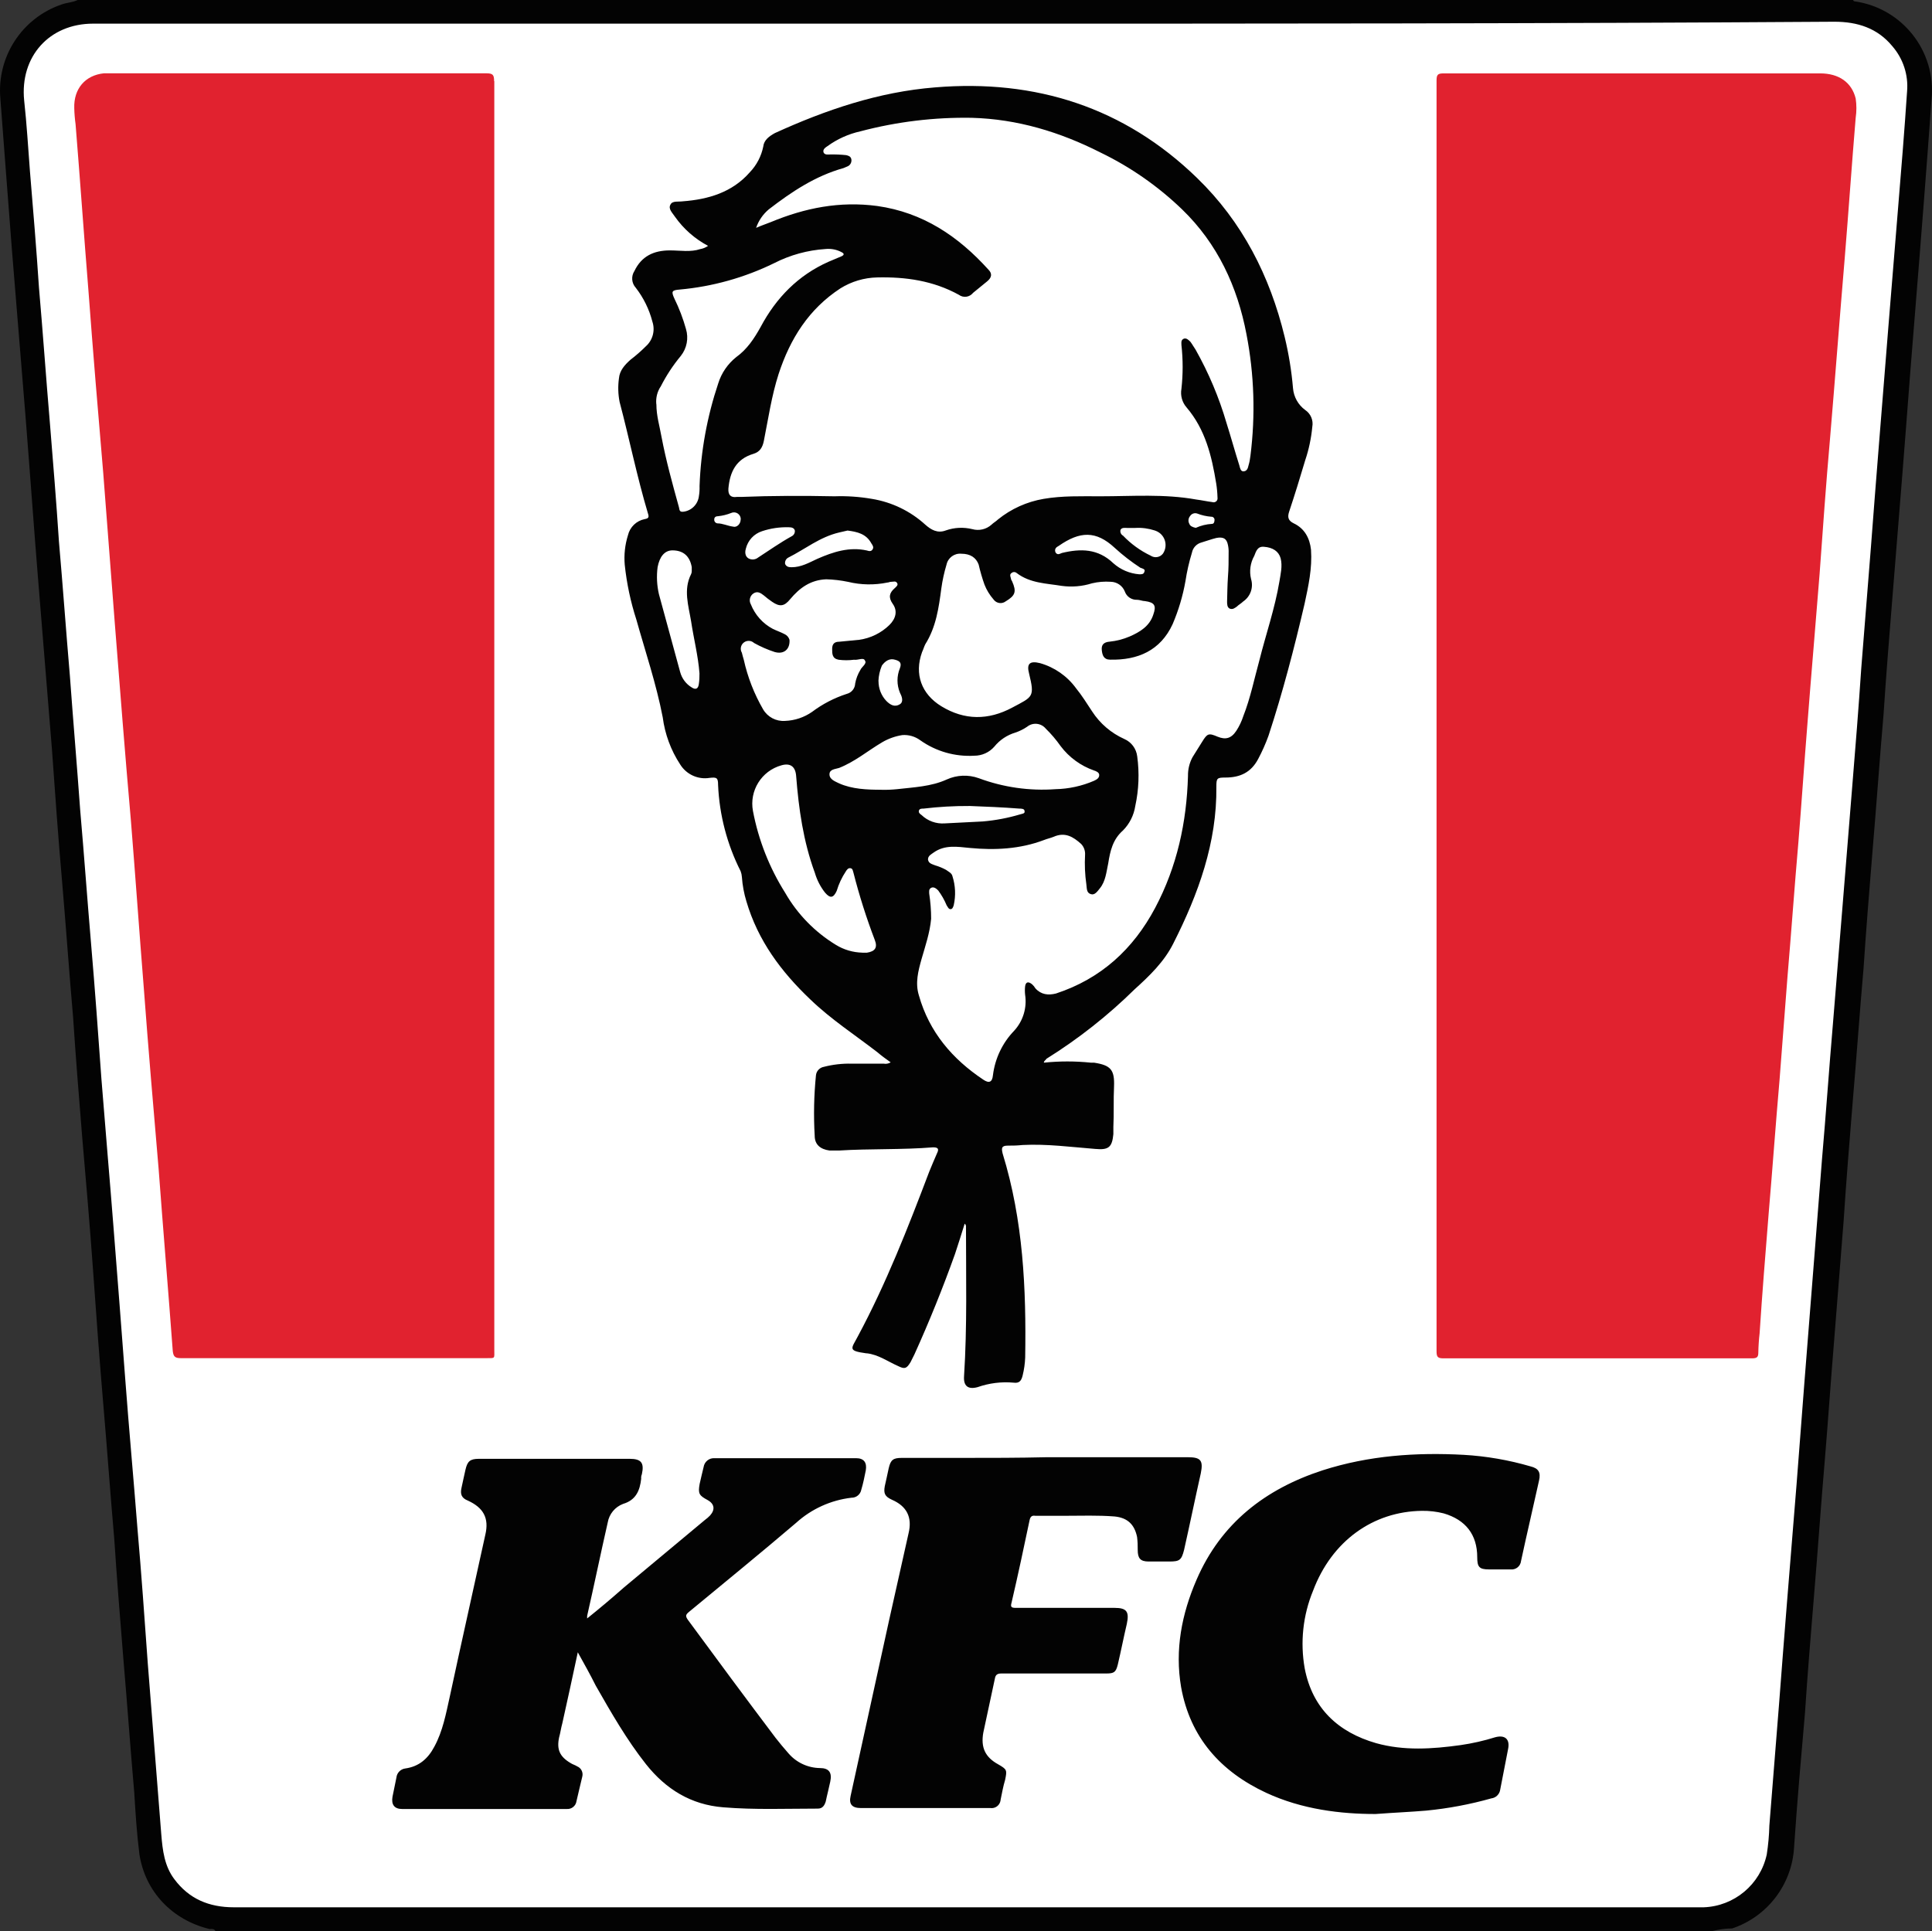
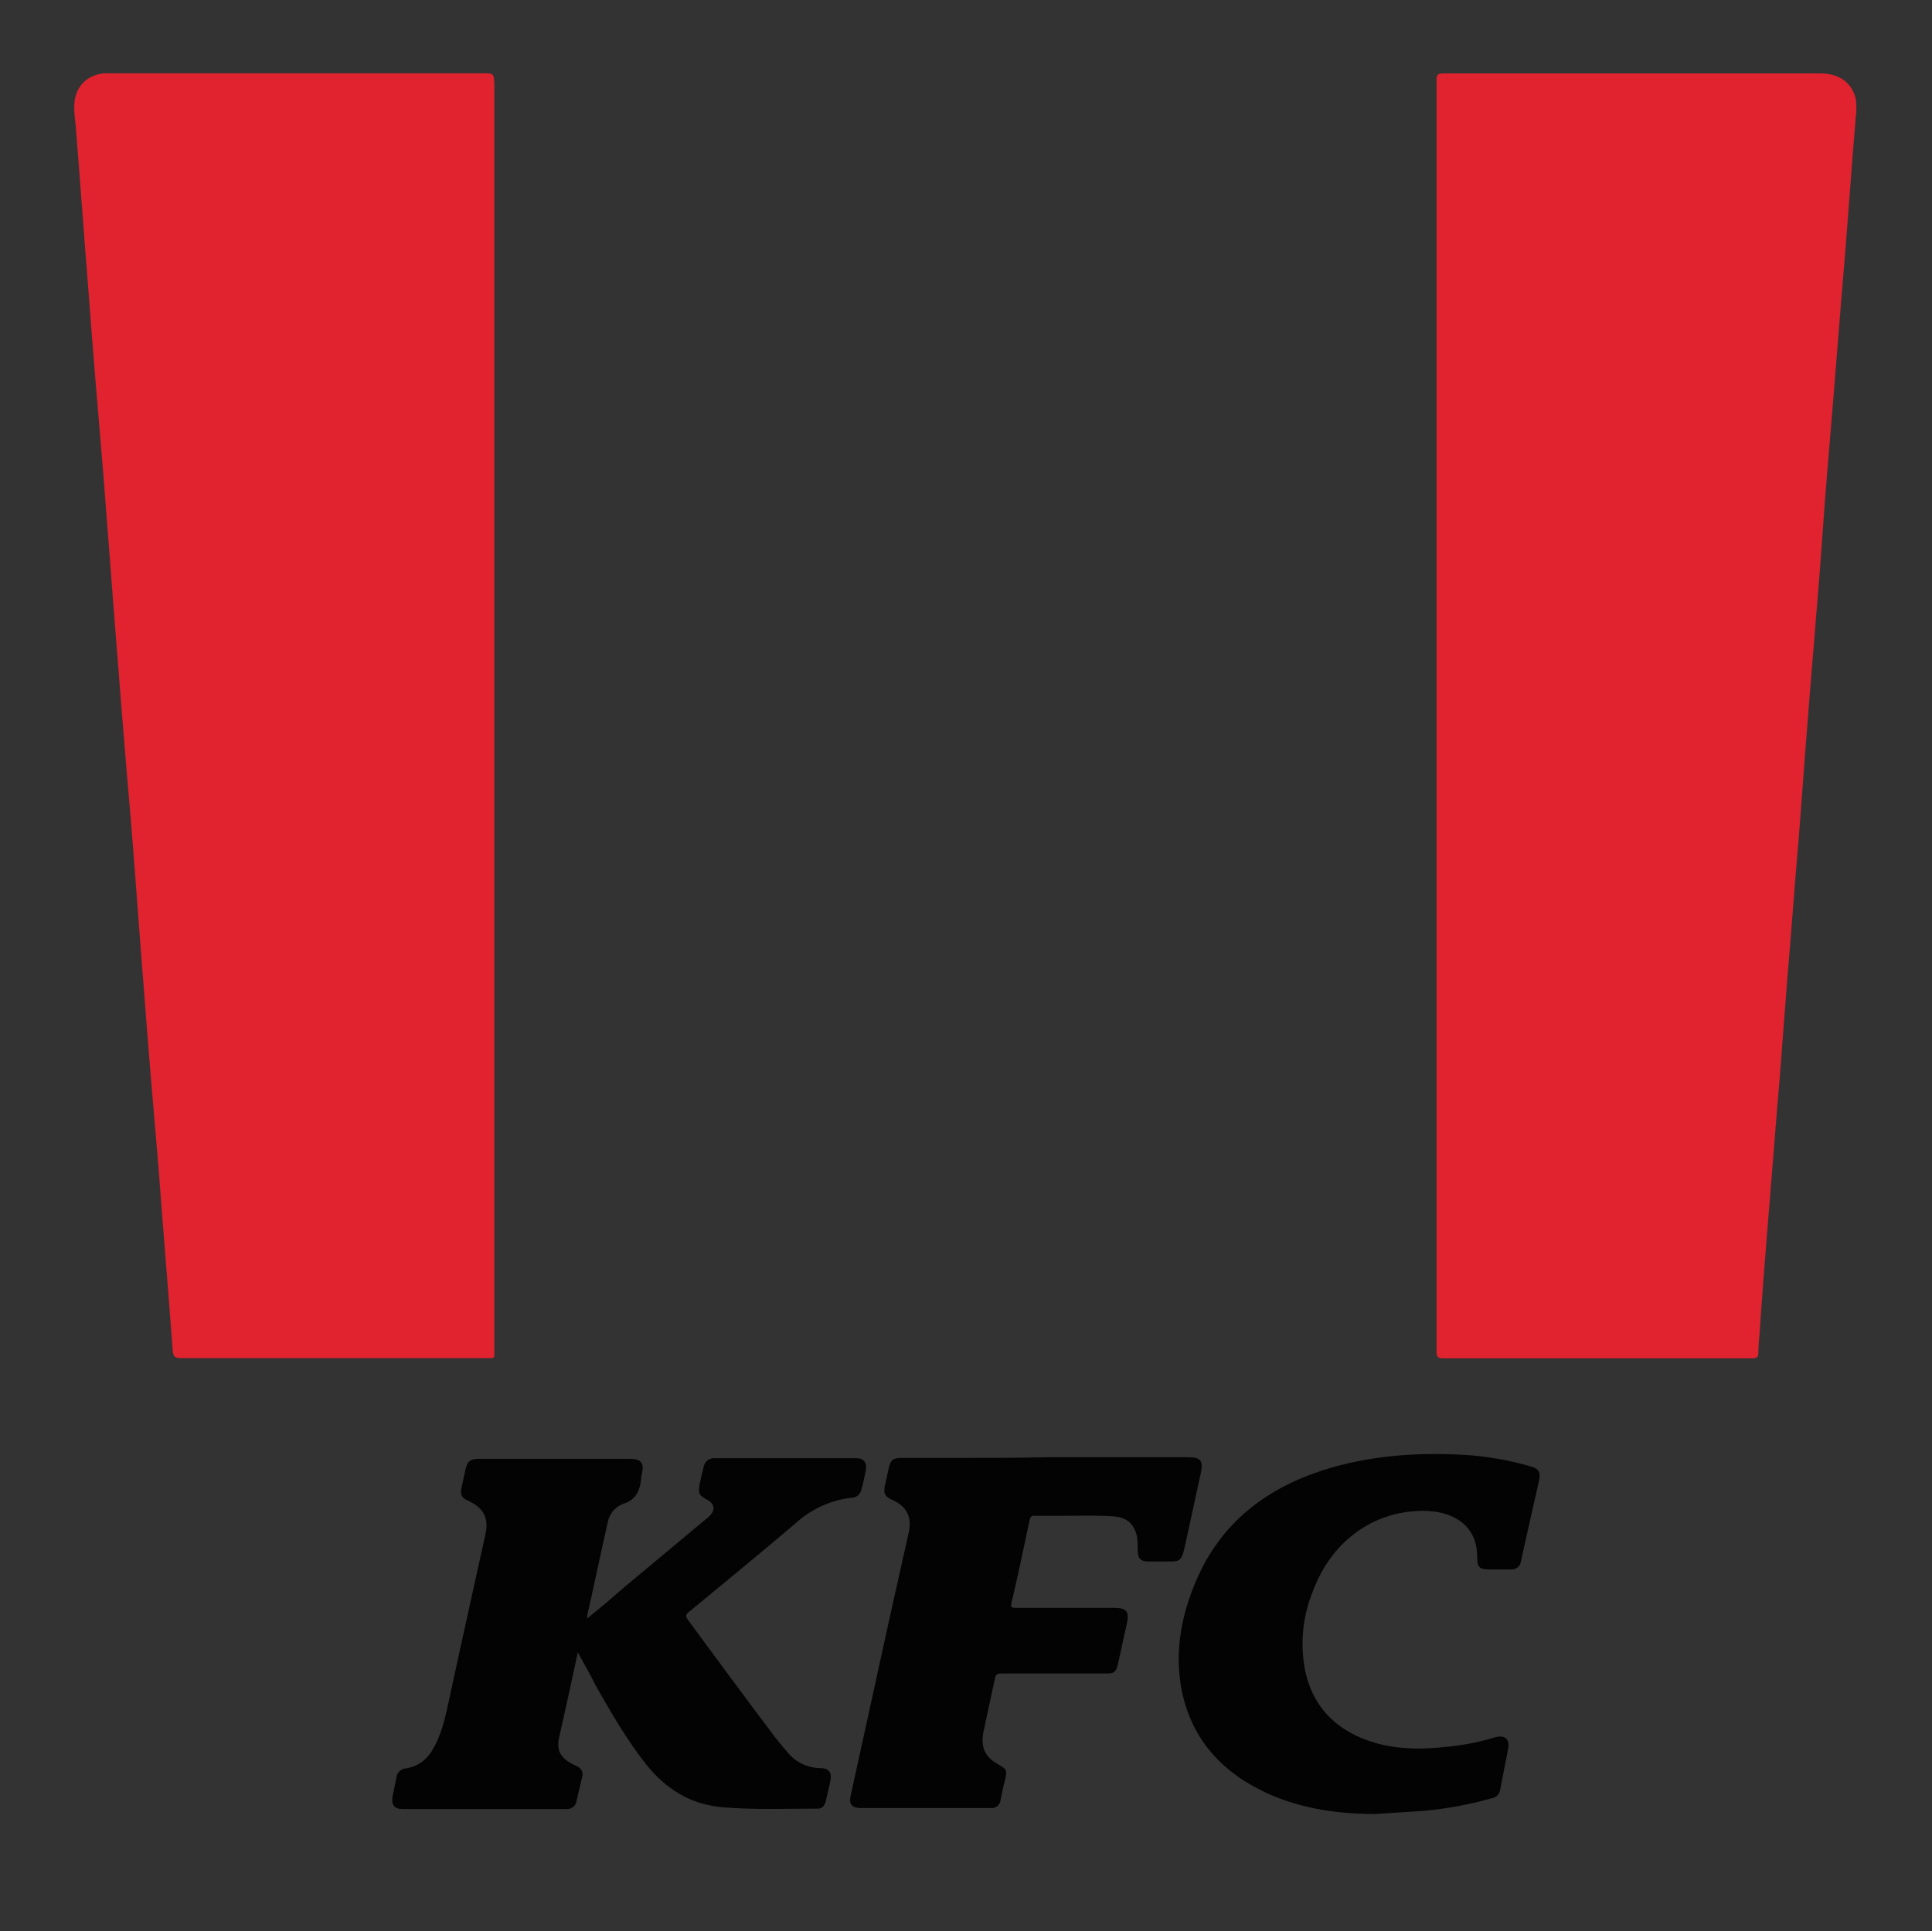
<svg xmlns="http://www.w3.org/2000/svg" viewBox="0 0 490.13 489.93">
  <rect x="0" y="0" width="490.13" height="489.93" fill="#333333" stroke="none" />
  <defs>
    <style>.f{fill:#fff;}.g{fill:#030303;}.g,.h{fill-rule:evenodd;}.h{fill:#e1222f;}</style>
  </defs>
  <g id="a" />
  <g id="b">
    <g id="c">
      <g id="d">
        <g id="e">
-           <path class="f" d="M13.13,5.51c6.67-2.29,17.78-2.29,17.78-2.29H467.35c2.67,0,8.89,.44,12.44,4.44s7.56,7.11,7.11,10.22-34.22,443.11-35.56,450.67-1.33,12.89-5.33,14.67-15.56,4.44-22.22,4.44-351.11,0-358.22-.44-16,2.67-21.78-6.67-7.11-10.67-7.11-23.11S2.02,30.78,2.02,25,6.46,7.8,13.13,5.51Z" />
-           <path class="g" d="M434.5,489.93H54.64c-.33-.65-1-.49-1.47-.49-9.47-2.29-16.33-9.47-17.8-18.95-.66-5.22-1-10.45-1.31-15.67-1-11.43-1.8-22.7-2.78-34.13-.81-10-1.63-20.09-2.28-30.05-1-11.44-1.8-22.7-2.78-34.14s-1.8-22.7-2.61-34.13-1.8-22.7-2.78-34.13c-.81-10-1.63-20.09-2.28-30.05-1-11.43-1.8-22.86-2.78-34.29-1-11.27-1.8-22.7-2.61-34l-3.43-42.1c-1.15-14.05-2.13-28.09-3.27-42.3-1.14-14.05-2.29-28.09-3.44-42.14C2.02,50.63,1.07,37.72,.09,25-.84,14.42,5.56,4.57,15.61,1.14c1.3-.49,2.77-.49,4.08-1.14H470.1c.16,.16,.16,.33,.32,.33,12.14,1.67,20.79,12.63,19.6,24.82l-1,13.55c-.65,8.66-1.31,17.15-2,25.81-.82,10.12-1.63,20.25-2.45,30.54-.65,8.65-1.31,17.14-2,25.8l-2.45,30.37c-.81,10-1.63,20.09-2.28,30.05-1,11.44-1.8,23-2.78,34.46-.82,10-1.63,19.93-2.29,29.89-1,11.43-1.79,22.7-2.77,34.13-.82,10-1.64,20.09-2.29,30.05-.82,10.29-1.64,20.57-2.45,30.86-.82,9.8-1.47,19.6-2.29,29.4-1,11.59-1.79,23.19-2.77,34.78-.82,10-1.64,19.76-2.29,29.73-1,11.43-2,22.7-2.77,34.13-.53,9.42-6.74,17.57-15.68,20.58-1.67,.02-3.34,.24-4.96,.65ZM245.02,6H23.61C12.5,6,5.02,14.37,6.13,25.48c.66,6,1,11.92,1.47,18,.82,9.76,1.64,19.72,2.29,29.52,1,11.43,1.8,23,2.78,34.46,.81,10,1.63,19.92,2.28,29.88,1,11.43,1.8,22.7,2.78,34.13,.82,11.27,1.8,22.7,2.61,34,1,11.43,1.8,22.7,2.78,34.14s1.79,22.7,2.61,34.13c1,12.73,2.12,25.47,3.1,38.05,1,12.74,2,25.47,2.94,38.05s2.13,25.48,3.11,38.05c1,11.43,1.79,22.7,2.61,34.13,1.14,14.54,2.29,29.07,3.43,43.44,.33,4.08,.82,8,3.27,11.27,3.75,5.06,8.81,7.19,15.18,7.19H432.21c7.77-.28,14.36-5.8,16-13.4,.38-2.43,.6-4.88,.66-7.34,.81-10.29,1.63-20.42,2.45-30.71,.65-8.49,1.3-17,2-25.64,.81-10.12,1.63-20.08,2.45-30.21,.67-8.67,1.33-17.33,2-26,.81-10.29,1.62-20.58,2.44-30.87,.67-8.49,1.33-16.99,2-25.48,1-11.43,1.8-23,2.78-34.45,.82-10,1.63-20.09,2.45-30,.82-10.13,1.63-20.09,2.45-30.22,.82-10,1.63-20.08,2.29-30,.81-10.29,1.63-20.42,2.45-30.71,.65-8.49,1.3-17,2-25.64,.81-10.12,1.63-20.25,2.45-30.54,.81-10,1.63-20.08,2.45-30,.81-9.8,1.63-19.76,2.28-29.56,.35-4.16-1.01-8.29-3.75-11.44-3.76-4.57-8.82-6.2-14.7-6.2-73.34,.49-146.81,.49-220.34,.49Z" />
-           <path class="g" d="M264.82,269.62c3.96-.41,7.96-.41,11.92,0h.81c4.25,.66,5.23,1.8,5.07,6.05-.17,3.43,0,6.86-.17,10.28v1.8c-.32,3.27-1.14,4.08-4.57,3.76-6.2-.49-12.25-1.31-18.45-1-1.25,.13-2.5,.18-3.76,.16-1.63,0-1.63,.65-1.31,2,5.23,17,6,34.3,5.72,51.77-.06,1.54-.28,3.07-.65,4.57-.33,1.31-.82,2-2.29,1.8-3.09-.28-6.21,.11-9.14,1.14-2.45,.66-3.6-.32-3.43-2.77,.81-12.58,.49-25.32,.49-37.89,.04-.31-.08-.62-.33-.82-.82,2.61-1.63,5.23-2.45,7.68-3.1,8.67-6.53,17.16-10.29,25.47l-1,2c-1,1.64-1.47,1.8-3.1,1-2.61-1.14-5.06-2.94-8-3.26h-.17c-4.73-.66-3.75-1.15-2.12-4.25,7.19-13.39,12.74-27.6,18.13-41.81,.65-1.63,1.3-3.1,2-4.73,.49-1,.32-1.47-1-1.47-8,.65-16,.32-23.85,.81h-2.45c-2.28-.32-3.75-1.47-3.75-3.75-.3-5.12-.19-10.25,.32-15.35,.12-1.07,.93-1.94,2-2.13,2.29-.59,4.64-.86,7-.81h8.16c.62,.12,1.26,0,1.8-.33-1.14-.82-2.29-1.63-3.43-2.61-5.72-4.41-11.76-8.33-17-13.39-7.35-7-13.23-14.86-16.17-24.83-.62-2.02-1-4.1-1.15-6.2-.03-.5-.14-1-.32-1.47-3.44-6.81-5.39-14.27-5.72-21.89,0-1.79-.32-2-2.12-1.79-2.97,.49-5.94-.87-7.51-3.43-2.35-3.59-3.86-7.67-4.41-11.92-1.64-8.5-4.41-16.66-6.7-24.83-1.46-4.51-2.44-9.16-2.94-13.88-.22-2.53,.06-5.08,.82-7.51,.49-2.07,2.15-3.67,4.24-4.08,1-.17,1.15-.49,.82-1.47-2.78-9.31-4.73-19-7.18-28.25-.39-1.97-.45-4-.17-5.99,.17-2,1.47-3.43,2.94-4.74,1.38-1.05,2.69-2.2,3.92-3.43,1.73-1.56,2.36-4,1.63-6.21-.81-3.13-2.25-6.07-4.23-8.62-1.07-1.18-1.2-2.92-.33-4.25,1.8-3.75,4.9-5.22,9-5.22,2.62,0,5.23,.49,7.68-.33,.72-.12,1.4-.4,2-.82-3.34-1.77-6.21-4.29-8.39-7.38-.65-1-1.8-2-1.14-3.11,.49-1,2-.65,3.1-.81,6.53-.49,12.57-2.29,17-7.35,1.74-1.81,2.93-4.08,3.43-6.54,.17-1.63,1.47-2.61,2.94-3.42,12.9-5.88,26.3-10.46,40.67-11.6,25.47-2.12,48,5.06,66.46,23,11.44,11.1,18.46,24.82,22.21,40.33,1.03,4.27,1.74,8.61,2.11,12.98,.18,2.21,1.31,4.24,3.1,5.55,1.39,.93,2.1,2.59,1.8,4.24-.27,2.89-.87,5.75-1.8,8.5-1.31,4.41-2.61,8.65-4.08,13.06-.49,1.47-.17,2.29,1.14,2.94,2.78,1.31,4.08,3.76,4.41,6.7,.33,4.73-.65,9.14-1.63,13.71-2.62,11.27-5.56,22.54-9.15,33.48-.73,2.02-1.6,3.98-2.61,5.88-1.8,3.43-4.57,4.74-8.33,4.74-2.12,0-2.29,.16-2.29,2.28,.17,14.21-4.57,27.28-10.94,39.85-2.28,4.57-6,8.17-9.8,11.6-6.79,6.68-14.29,12.59-22.37,17.63-.16,.36-.65,.49-.65,.98ZM191.82,57.81c1.47-.65,2.61-1,3.75-1.47,8.66-3.59,17.45-5.34,26.95-4.08,11.59,1.63,20.58,7.67,28.25,16.17,1,1,.82,2-.32,2.94s-2.45,2-3.6,2.94c-.87,1.11-2.46,1.32-3.59,.49-6.53-3.6-13.55-4.58-20.74-4.41-3.3,.07-6.51,1.03-9.31,2.77-8,5.23-12.74,12.74-15.68,21.72-1.79,5.56-2.61,11.27-3.75,17-.33,1.63-1,2.77-2.62,3.26-4.41,1.31-6,4.58-6.37,8.82q-.16,2.45,2.13,2.12h1.1c7.84-.32,15.84-.32,23.68-.16,3.17-.11,6.34,.11,9.47,.65,5.06,.82,9.77,3.09,13.56,6.54,1.47,1.3,3.1,2.28,5.22,1.47,2.15-.76,4.48-.87,6.7-.33,1.72,.49,3.57,.06,4.9-1.14,.49-.49,1.14-.82,1.63-1.31,3.35-2.71,7.35-4.51,11.6-5.23,4.73-.81,9.47-.65,14.37-.65,8.16,0,16.17-.65,24.33,.82,1.31,.16,2.78,.49,4.08,.65,.52,.18,1.09-.09,1.27-.61,.06-.17,.07-.35,.04-.53-.03-1.2-.14-2.4-.33-3.59-1.14-7-2.77-13.72-7.51-19.28-1.13-1.29-1.62-3.04-1.31-4.73,.41-3.69,.41-7.42,0-11.11,0-.65-.16-1.3,.66-1.63,.65-.16,1.14,.33,1.63,.82,.49,.65,.82,1.3,1.31,2,3.31,5.88,5.95,12.13,7.84,18.61,1.14,3.6,2.12,7.19,3.26,10.78,.17,.66,.33,1.47,1,1.47,.82,0,1.15-.65,1.31-1.47,.24-.8,.4-1.62,.49-2.45,1.3-10.27,.97-20.69-1-30.86-2.29-12.09-7.35-23-16.33-31.68-6.09-5.87-13.08-10.75-20.7-14.43-10.29-5.22-21.07-8.49-32.66-8.81-9.53-.16-19.04,.99-28.26,3.43-3,.67-5.84,1.94-8.33,3.75-.49,.33-1.3,.82-1,1.63,.33,.66,1.15,.49,1.64,.49,1.36-.03,2.72,.03,4.08,.17,.65,.16,1.14,.32,1.31,1,.15,.71-.18,1.44-.82,1.79-.33,.17-.82,.33-1.14,.49-7.19,2-13.23,6.05-18.95,10.46-1.49,1.24-2.61,2.87-3.24,4.71h0Zm119.7,88.52h0c.17-2,.17-4.09,.17-6.05,.03-.67-.03-1.34-.17-2-.32-1.63-1.14-2.12-2.94-1.79-1.3,.32-2.61,.81-3.75,1.14-1.25,.32-2.21,1.34-2.45,2.61-.72,2.35-1.27,4.76-1.64,7.19-.66,3.76-1.76,7.43-3.26,10.94-3.1,6.7-8.82,9.15-15.84,9-1.64,0-2-1.14-2.13-2.45s.49-2,2-2.12c1.75-.18,3.46-.62,5.07-1.31,2.61-1.14,5.06-2.61,6-5.55,.82-2.29,.33-3.1-2.12-3.43-.66,0-1.31-.33-2-.33-1.39,.06-2.66-.8-3.11-2.12-.59-1.47-2.01-2.43-3.59-2.45-1.59-.11-3.19,.02-4.74,.39-2.48,.78-5.1,1-7.67,.65-3.92-.65-8-.65-11.43-3.26-.38-.33-.93-.33-1.31,0-.49,.32-.33,.81-.16,1.3,0,.33,.16,.49,.32,.82,1.15,2.61,.82,3.59-1.63,5.06-.95,.73-2.31,.54-3.04-.41-.02-.03-.04-.05-.06-.08-.97-1.11-1.75-2.38-2.29-3.76-.59-1.66-1.08-3.35-1.47-5.06-.65-1.79-2.12-2.77-4.41-2.77-1.77-.16-3.38,1.03-3.75,2.77-.59,1.96-1.03,3.97-1.31,6-.65,4.9-1.31,9.8-4.08,14.21-.33,.66-.49,1.31-.82,2-2,5.56-.16,10.62,4.9,13.72,5.88,3.59,11.92,3.59,18,.33,5.23-2.78,5.72-2.62,4.25-8.66-.65-2.45,.16-3.26,2.78-2.61,3.67,1.04,6.89,3.28,9.14,6.37,1.47,1.79,2.78,3.92,4.08,5.88,1.99,3.07,4.83,5.5,8.17,7,1.8,.78,3.04,2.46,3.27,4.41,.57,4.19,.41,8.44-.49,12.57-.36,2.35-1.44,4.52-3.11,6.21-2.61,2.29-3.26,5.23-3.75,8.33-.49,2.28-.66,4.57-2.13,6.37-.65,.81-1.3,1.79-2.28,1.47-1.14-.33-1-1.47-1.14-2.45-.36-2.49-.47-5.01-.33-7.52,.07-1.02-.29-2.03-1-2.77-2-1.8-4.08-3.1-7-1.8-.82,.33-1.64,.49-2.45,.82-6.05,2.29-12.41,2.61-18.78,2-3.27-.33-6.37-.82-9.15,1.14-.65,.49-1.47,.82-1.47,1.8,.16,1,1,1.14,1.8,1.47,.96,.28,1.89,.66,2.77,1.14,.66,.49,1.47,.82,1.64,1.63,.76,2.38,.87,4.92,.32,7.35-.16,.49-.32,1-.81,1s-.66-.49-1-1c-.55-1.33-1.27-2.59-2.13-3.75-.49-.49-1.14-1-1.79-.66s-.49,1-.49,1.47c.32,2.11,.49,4.24,.49,6.37-.33,3.6-1.47,6.86-2.45,10.29-.82,2.94-1.64,6-.66,9.15,2.62,9.31,8.5,16.16,16.34,21.39,1.47,1,2.28,.65,2.45-1.14,.53-4.24,2.41-8.2,5.38-11.27,2.27-2.47,3.29-5.84,2.78-9.15-.08-.7-.08-1.42,0-2.12,.16-1.14,.82-1.31,1.8-.49,.32,.29,.59,.63,.81,1,1.47,1.63,3.27,1.8,5.23,1.31,11.43-3.76,19.6-11.27,25.15-21.72s8-21.72,8.33-33.48c-.03-1.65,.36-3.28,1.14-4.74,.82-1.3,1.63-2.61,2.45-3.92,1.31-2.12,1.63-2.28,3.92-1.3,2,.81,3.43,.49,4.74-1.47,.76-1.17,1.36-2.43,1.79-3.76,1.8-4.57,2.78-9.47,4.09-14.21,1.63-6.53,3.91-13.06,5.06-19.92,.32-2,.81-3.92,.32-5.88-.49-1.8-2-2.78-4.24-2.94-1.63-.16-2,1.14-2.45,2.29-1.01,1.79-1.3,3.89-.82,5.88,.66,2.14-.15,4.45-2,5.71-.49,.49-1.14,.82-1.63,1.31-.49,.32-1,.81-1.8,.49-.65-.33-.65-1.15-.65-1.8,.06-1.88,.06-4,.22-6.28h0Zm-145-43.77c0,2.94,.82,5.55,1.31,8.33,1.14,6,2.78,11.92,4.41,17.8,.16,.49,0,1.3,1.14,1.14,2.05-.25,3.67-1.87,3.92-3.92,.15-.86,.2-1.74,.17-2.61,.32-8.85,1.92-17.6,4.73-26,.82-2.64,2.41-4.97,4.57-6.69,2.78-2,4.58-4.74,6.21-7.68,3.92-7.35,9.47-13.06,17.15-16.49l3.41-1.44c.65-.33,.65-.66,0-1-1.25-.68-2.68-.96-4.09-.82-4.55,.29-9,1.51-13.06,3.59-7.52,3.68-15.66,5.95-24,6.7-2,.16-2.12,.49-1.3,2.29,1.21,2.47,2.19,5.04,2.93,7.69,.72,2.36,.23,4.93-1.31,6.86-1.97,2.37-3.66,4.95-5.06,7.69-.91,1.34-1.31,2.95-1.15,4.56h.02Zm50.14,64.83c-1.3,.17-2.62,.17-3.92,0-1.63-.32-1.63-1.47-1.63-2.77s.65-1.8,1.79-1.8l5.07-.49c2.89-.4,5.58-1.72,7.67-3.76,1.64-1.63,2.13-3.59,.82-5.39-1.14-1.63-.82-2.77,.49-3.92,.33-.32,1-.81,.65-1.3-.32-.65-1-.33-1.63-.33-.33,0-.49,.17-.82,.17-3.3,.68-6.72,.63-10-.17-1.83-.38-3.68-.6-5.55-.65-3.92,.16-6.7,2.12-9.15,5.06-1.47,1.8-2.61,2-4.57,.65-.74-.5-1.45-1.05-2.12-1.63-.82-.65-1.64-1.14-2.62-.49-.91,.61-1.2,1.83-.65,2.78,1.06,2.66,3.02,4.86,5.55,6.2,1,.49,2,.82,2.94,1.31,.63,.27,1.11,.81,1.31,1.47,.16,2.45-1.47,3.76-3.76,3.1-1.81-.59-3.56-1.36-5.22-2.28-.8-.76-2.07-.73-2.83,.07-.61,.64-.73,1.61-.28,2.38,.17,.65,.33,1.3,.49,1.79,.98,4.42,2.63,8.66,4.9,12.58,1.14,1.96,3.3,3.1,5.56,2.94,2.46-.09,4.84-.88,6.86-2.29,2.66-2,5.64-3.54,8.81-4.57,1.21-.3,2.08-1.37,2.13-2.62,.22-1.21,.66-2.37,1.3-3.42,.33-.82,1.8-1.64,1.15-2.45-.31-.82-1.78,0-2.76-.17h.02Zm7,33c1.31,.03,2.62-.03,3.92-.16,4.25-.49,8.66-.66,12.58-2.45,2.57-1.17,5.5-1.29,8.16-.33,6.21,2.31,12.84,3.26,19.44,2.78,3.37-.07,6.7-.79,9.79-2.13,.66-.32,1.31-.65,1.31-1.47,0-.65-.82-1-1.31-1.14-3.38-1.18-6.34-3.34-8.49-6.2-1.11-1.58-2.37-3.06-3.75-4.41-1.18-1.44-3.29-1.66-4.74-.49-.91,.62-1.9,1.11-2.94,1.47-2.12,.62-4,1.87-5.39,3.59-1.28,1.46-3.12,2.29-5.06,2.29-4.89,.29-9.73-1.09-13.72-3.92-1.32-.97-2.94-1.44-4.57-1.31-1.78,.28-3.5,.89-5.06,1.8-3.6,2.12-6.86,4.9-10.95,6.53-1,.32-2.45,.32-2.45,1.63s1.47,1.8,2.45,2.29c3.27,1.46,7.03,1.62,10.78,1.62h0Zm-4.9,41.33h1.15c2.12-.33,2.77-1.31,2-3.27-2.12-5.56-3.92-11.24-5.39-17-.17-.49-.17-1-.66-1.15-.65-.16-1,.33-1.3,.82-1,1.51-1.77,3.16-2.29,4.9-.82,1.8-1.63,2-2.94,.49-1.19-1.5-2.07-3.22-2.61-5.06-2.94-8-4.08-16.17-4.74-24.5-.16-2.45-1.47-3.43-3.75-2.77-5.05,1.41-8.18,6.45-7.21,11.6,1.4,7.36,4.17,14.4,8.17,20.74,3.11,5.43,7.55,9.98,12.9,13.23,2.01,1.23,4.31,1.9,6.67,1.96h0Zm-43.27-96.83v-1c-.49-2.78-2.13-4.25-4.9-4.25-2,0-3.27,1.63-3.76,4.25-.3,2.28-.19,4.6,.33,6.85,1.79,6.54,3.59,13.23,5.39,19.77,.44,1.64,1.49,3.04,2.94,3.91,1,.66,1.63,.33,1.79-.81,.14-.92,.19-1.85,.17-2.78-.33-4.41-1.47-8.82-2.13-13.23-.65-3.92-2-8,0-11.92,.12-.25,.18-.52,.17-.8h0Zm70.38,59.61c-3.87-.02-7.74,.2-11.59,.66-.49,0-1,0-1.15,.49s.17,.81,.66,1.14c1.57,1.51,3.71,2.28,5.88,2.12l9.63-.49c3.21-.27,6.38-.87,9.47-1.79,.49-.17,1.31-.17,1.15-.82,0-.65-.82-.65-1.31-.65-4.25-.34-8.49-.5-12.74-.67h0Zm-30.85-69.89c-.66,.16-1.47,.32-2.13,.49-4.9,1.14-8.65,4.24-12.9,6.37-.6,.3-.93,.97-.81,1.63,.32,.65,.81,.82,1.63,.82,2.45,0,4.41-1.15,6.53-2.13,4.08-1.79,8.17-3.1,12.58-2.12,.49,.16,1.14,.33,1.47-.33,.32-.49,0-1-.33-1.47-1.32-2.45-3.6-2.94-6.04-3.26Zm74,11.1c.65,0,1.14,0,1.3-.65,.33-.65-.49-.82-1-1-2.31-1.5-4.5-3.2-6.53-5.06-4.74-4.41-8.82-4.25-14.21-.49-.65,.32-1.14,.81-.81,1.63,.49,.82,1.14,.33,1.63,.16,4.74-1.14,9.14-1.14,13.06,2.62,1.82,1.62,4.13,2.6,6.56,2.79h0Zm-1-11.76h-2.13c-.49,0-1.3-.16-1.63,.49-.14,.58,.12,1.19,.65,1.47,2.01,2.1,4.38,3.82,7,5.07,1,.67,2.35,.46,3.1-.49,1.21-1.76,.77-4.17-.99-5.38-.31-.21-.65-.38-1.01-.5-1.61-.53-3.3-.76-4.99-.66h0Zm-97,8c.48-.02,.94-.19,1.31-.49,2.77-1.8,5.55-3.76,8.49-5.39,.56-.26,.89-.85,.82-1.47-.17-.66-.82-.82-1.47-.82-2.33-.08-4.65,.26-6.86,1-2.03,.66-3.58,2.33-4.09,4.41-.51,1.62,.31,2.77,1.8,2.77h0Zm31.85,30.85c-.01,1.88,.7,3.7,2,5.06,1,1,2.12,1.64,3.43,.82,1-.65,.49-2,0-2.94-.82-1.99-.82-4.21,0-6.2,.49-1.31,0-1.8-1.15-2.13-1.47-.49-2.61,.33-3.43,1.47-.52,1.25-.82,2.58-.87,3.93h.02Zm80.51-38.88c1.29-.58,2.67-.92,4.08-1,.49,0,.65-.49,.65-1,.03-.42-.29-.78-.71-.81-.03,0-.07,0-.1,0-1.23-.1-2.45-.37-3.6-.82-.68-.22-1.41,.05-1.79,.65-.47,.56-.54,1.36-.17,2,.15,.5,.8,.83,1.62,.99h.02Zm-115.46-2.13c.04-.95-.7-1.75-1.65-1.79-.28-.01-.55,.04-.8,.16-1.05,.42-2.15,.69-3.27,.81-.49,0-1,.17-1,.82-.05,.5,.32,.95,.82,1,1.31,0,2.61,.65,3.92,.82,.98,.31,1.96-.67,1.96-1.81h.02Z" />
          <path class="g" d="M146.58,419.22c-1.31,6.2-2.61,12.08-3.92,18-.33,1.14-.49,2.45-.82,3.59-.65,3.11,.17,4.9,2.94,6.53,.49,.33,1.15,.49,1.64,.82,1.03,.42,1.58,1.54,1.3,2.61-.49,2.13-1,4.09-1.47,6.21-.16,1.21-1.23,2.08-2.45,2h-41.78c-2,0-2.78-1.14-2.45-3.1,.32-1.64,.65-3.27,1-4.9,.13-1.2,1.08-2.15,2.28-2.29,3.43-.49,5.72-2.45,7.35-5.55,2.13-3.92,2.94-8.33,3.92-12.74,2.94-13.72,6-27.27,9-41,1-4.25-.49-6.86-4.41-8.66-1.63-.65-2-1.63-1.63-3.26s.65-3.1,1-4.57c.49-2.13,1.14-2.78,3.43-2.78h38.22c2.93,0,3.75,1,3.1,3.92-.15,.36-.21,.75-.17,1.14-.32,2.94-1.3,5.39-4.57,6.37-2.06,.77-3.55,2.57-3.92,4.74-1.79,7.84-3.43,15.84-5.22,23.68v.65c3.26-2.61,6.36-5.23,9.31-7.84l20.57-17.15c.47-.34,.91-.72,1.31-1.14,1.31-1.47,1.14-2.94-.65-3.92-2.13-1.14-2.45-1.63-2-4.08,.32-1.47,.65-2.78,1-4.25,.19-1.36,1.39-2.36,2.77-2.28h35.93c2,0,2.78,1.14,2.45,3.1-.33,1.63-.65,3.27-1.14,4.9-.22,1.19-1.27,2.05-2.48,2.03-5.23,.61-10.14,2.83-14.05,6.37-9,7.68-18,15-27.11,22.54-1,.81-1,1.14-.32,2.12,7.35,10,14.69,19.92,22.21,29.89,1,1.3,2.12,2.61,3.26,3.92,2,2.34,4.92,3.71,8,3.75,2.29,0,3.11,1.14,2.62,3.43-.33,1.63-.82,3.43-1.15,5.06-.32,1-.81,1.8-2,1.8-8,0-16,.33-24-.33-8.17-.65-14.54-4.57-19.6-10.94-4.9-6.2-8.82-13.06-12.74-19.92-1.46-2.92-2.93-5.53-4.56-8.47Zm97.33-49.32h-15.18c-2.13,0-2.78,.49-3.27,2.61-.33,1.47-.65,3.1-1,4.57-.33,1.8,0,2.61,1.8,3.43,3.75,1.63,5.22,4.41,4.24,8.49-1.63,7.35-3.26,14.54-4.9,21.89-3.26,14.86-6.53,29.72-9.8,44.74-.49,2.13,.33,3.11,2.62,3.11h32.82c1.25,.18,2.41-.69,2.59-1.94,0-.06,.02-.12,.02-.19,.33-1.63,.66-3.43,1.15-5.06,.49-2.45,.49-2.61-1.8-3.92-3.26-1.8-4.41-4.24-3.75-8l2.94-13.72c.16-1,.65-1.31,1.63-1.31h26.62c2,0,2.45-.32,2.94-2.28,.81-3.43,1.47-6.86,2.28-10.29,.66-3.1,0-4.08-3.1-4.08h-25c-1.14,0-1.47-.17-1.14-1.31,1.63-7,3.1-13.88,4.57-20.9,.17-.82,.49-1.31,1.47-1.15h7.52c4.24,0,8.32-.16,12.57,.17,3.27,.32,5.06,2,5.72,5.22,.13,1.08,.18,2.18,.16,3.27,0,2.12,.65,2.94,2.78,2.94h5.22c2.61,0,3.1-.33,3.76-2.94,1.47-6.53,2.77-12.9,4.24-19.43,.66-3.27,0-4.09-3.26-4.09h-35.9c-7.02,.17-14.21,.17-21.56,.17Zm117.91,89.49c5.58-.54,11.1-1.58,16.5-3.1,1.2-.14,2.14-1.09,2.28-2.29,.67-3.43,1.33-6.86,2-10.29,.49-2.45-.81-3.59-3.26-2.94-2.88,.9-5.83,1.57-8.82,2-7.19,1-14.37,1.47-21.4-.49-9.63-2.77-16.16-8.82-18.12-18.94-1.19-6.65-.46-13.51,2.12-19.76,4.74-12.58,15.19-20.09,27.6-20.25,1.87-.03,3.74,.19,5.55,.65,5.55,1.63,8.49,5.39,8.49,11.11,0,2.45,.49,3.1,2.94,3.1h5.56c1.31,.13,2.47-.81,2.61-2.12,1.47-6.86,3.1-13.72,4.57-20.42,.49-2.12-.16-3.1-2.12-3.59-5.54-1.62-11.24-2.61-17-2.94-12.08-.65-24,.16-35.76,3.92-14.53,4.73-25.8,13.39-32,27.76-3.76,8.66-5.55,17.8-3.92,27.27,2.29,12.74,10,21.4,21.56,26.79,9.14,4.24,18.94,5.39,27.76,5.39,5.06-.37,8.94-.53,12.86-.86Z" />
          <path class="h" d="M364.44,181.6V20.41c0-1.47,.32-1.79,1.79-1.79h95.54c4.73,0,8,2.28,9,6.37,.24,1.62,.24,3.28,0,4.9-1,11.92-1.8,23.68-2.78,35.6-1.3,15.35-2.45,30.7-3.75,46.05-1,11.27-1.8,22.7-2.62,34-1,12.74-2.12,25.48-3.1,38.21-.81,10-1.47,19.93-2.28,29.89-1,11.43-1.8,22.86-2.78,34.29-.67,8.67-1.33,17.33-2,26-1,11.43-1.8,22.7-2.78,34.13-.81,10.13-1.63,20.09-2.28,30.21-.19,1.63-.3,3.26-.33,4.9,0,1.15-.33,1.47-1.63,1.47h-78.21c-1.47,0-1.79-.32-1.79-1.79V181.6ZM125.35,20.6c0-1.64-.33-2-2-2H26.35c-4.73,.49-7.67,3.92-7.51,8.82,.03,1.37,.14,2.73,.33,4.08,1.14,14,2.12,28.09,3.27,42.3,1.14,15.35,2.44,30.86,3.75,46.21l2.94,38.22c1.31,16.65,2.61,33.31,4.08,50,1.15,14.21,2.13,28.25,3.27,42.46,1.14,15.35,2.45,30.54,3.76,45.89,1.14,15.35,2.45,30.87,3.59,46.22,.16,1.3,.49,1.79,2,1.79H123.4c2.29,0,2,.17,2-2.12V20.58l-.05,.02Z" />
        </g>
      </g>
    </g>
  </g>
</svg>